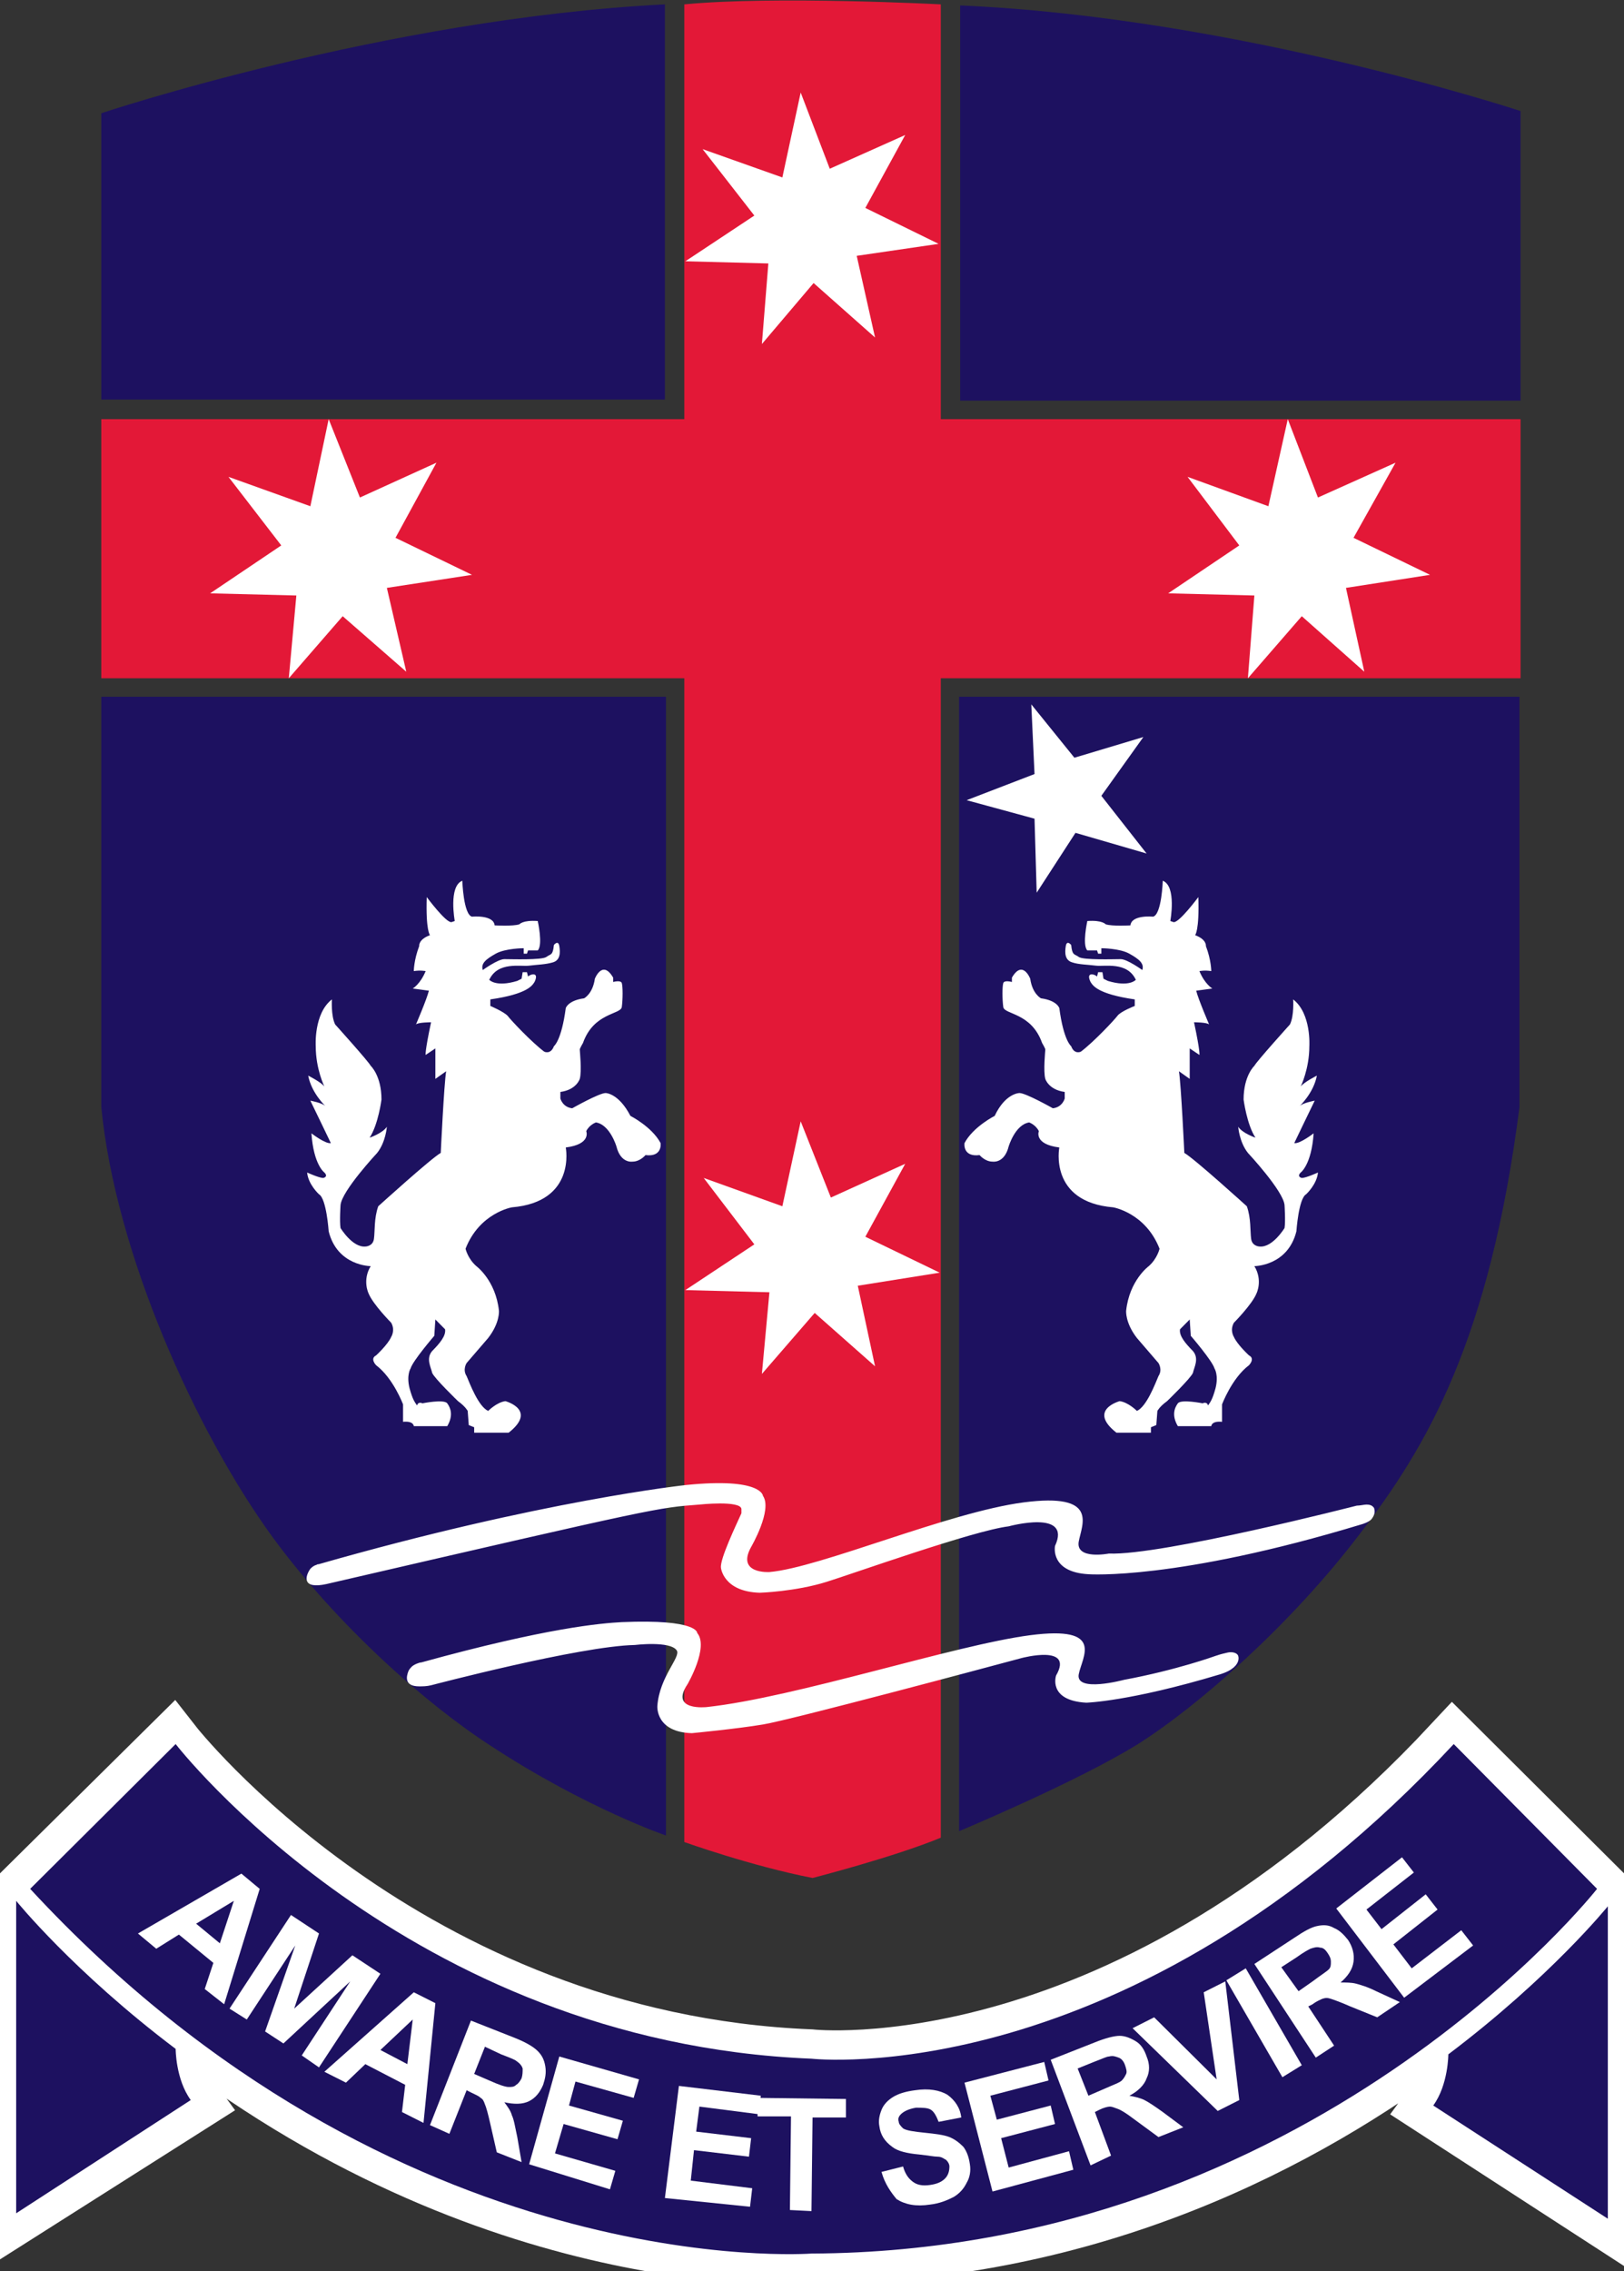
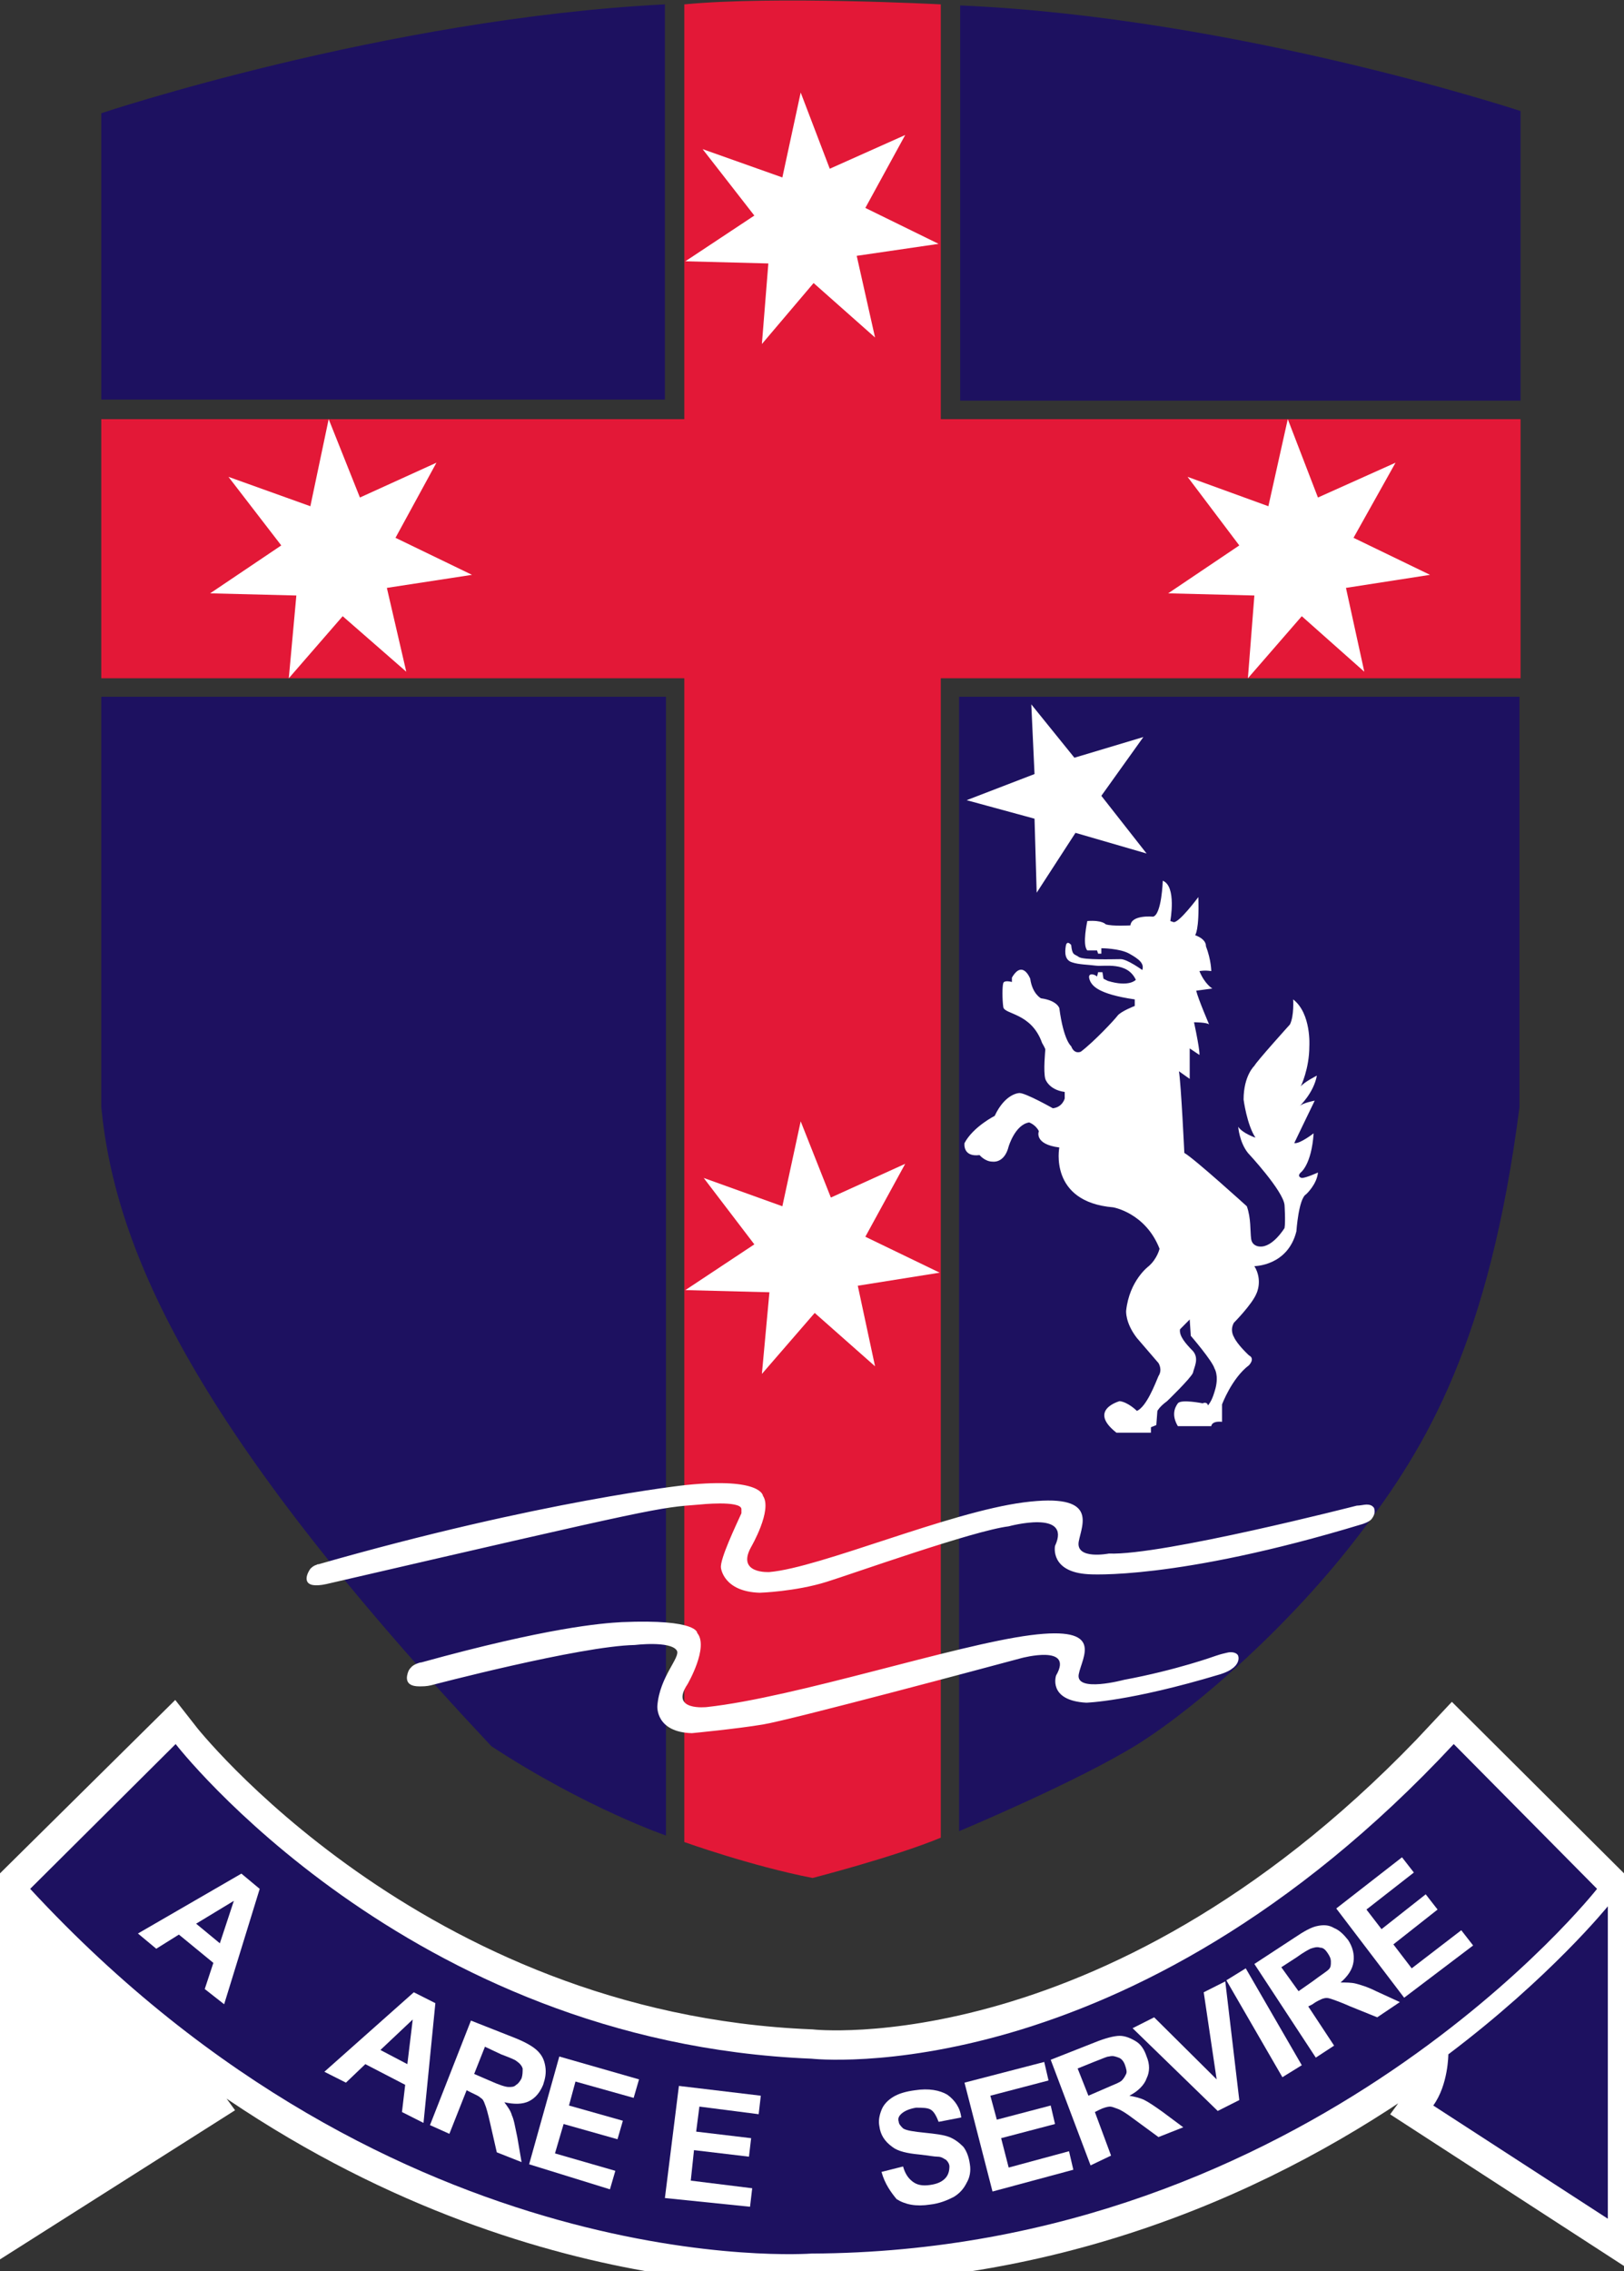
<svg xmlns="http://www.w3.org/2000/svg" width="83" height="116" viewBox="0 0 83 116" fill="none">
  <rect x="0" y="0" width="83" height="116" fill="#333333" stroke="none" />
  <g clip-path="url(#clip0)">
    <path d="M0.826 96.982L8.812 89.085C8.812 89.085 20.709 104.322 41.417 105.156C41.417 105.156 57.555 106.991 74.243 89.085L82.174 96.982L82.119 113.386L73.196 107.603C73.968 106.547 73.968 104.99 73.968 104.99C73.968 104.99 73.912 104.378 73.582 104.1C66.808 109.216 55.903 115.11 41.472 115.166C41.472 115.166 25.776 116.389 9.473 103.822V103.877C9.198 104.267 9.088 104.767 9.088 104.767C9.088 104.767 9.088 106.324 9.859 107.381L0.826 113.108V96.982Z" fill="white" stroke="white" stroke-width="3" />
    <path d="M5.177 20.464V5.784C5.177 5.784 19.662 0.946 33.982 0.223V20.409H5.177V20.464Z" fill="#1D1160" />
-     <path d="M34.037 93.757C34.037 93.757 29.962 92.367 25.115 89.197C21.755 87.028 17.239 83.024 13.934 78.52C9.969 73.07 5.893 63.95 5.177 56.554V35.59H34.037V93.757Z" fill="#1D1160" />
+     <path d="M34.037 93.757C34.037 93.757 29.962 92.367 25.115 89.197C9.969 73.07 5.893 63.95 5.177 56.554V35.59H34.037V93.757Z" fill="#1D1160" />
    <path d="M77.712 20.464V5.672C77.712 5.672 63.227 0.89 49.073 0.278V20.464H77.712Z" fill="#1D1160" />
    <path d="M49.018 93.534C49.018 93.534 55.021 91.032 58.161 89.085C61.245 87.139 65.982 82.969 69.451 78.409C72.921 73.904 76.116 68.51 77.658 56.554V35.59H49.018V93.534Z" fill="#1D1160" />
    <path d="M5.177 21.41V34.645H34.974V94.09C34.974 94.09 38.388 95.314 41.528 95.925C41.528 95.925 45.658 94.869 48.082 93.868V34.645H77.713V21.41H48.082V0.223C48.082 0.223 39.6 -0.222 34.974 0.223V21.41H5.177Z" fill="#E31837" />
    <path d="M11.676 24.357L15.862 25.858L16.798 21.41L18.395 25.413L22.306 23.634L20.213 27.471L24.123 29.362L19.772 30.029L20.764 34.311L17.514 31.475L14.76 34.645L15.146 30.418L10.74 30.307L14.375 27.86L11.676 24.357Z" fill="white" />
    <path d="M35.965 60.169L39.985 61.615L40.922 57.277L42.464 61.17L46.264 59.446L44.226 63.172L48.026 65.007L43.84 65.674L44.722 69.789L41.638 67.064L38.939 70.179L39.324 66.008L35.028 65.897L38.553 63.561L35.965 60.169Z" fill="white" />
    <path d="M35.91 7.618L39.985 9.064L40.922 4.727L42.408 8.619L46.264 6.896L44.226 10.621L47.971 12.456L43.785 13.068L44.722 17.239L41.582 14.458L38.939 17.572L39.269 13.457L35.028 13.346L38.553 11.011L35.91 7.618Z" fill="white" />
    <path d="M60.694 24.357L64.825 25.858L65.816 21.41L67.358 25.413L71.324 23.634L69.176 27.471L73.086 29.362L68.79 30.029L69.727 34.311L66.532 31.475L63.778 34.645L64.109 30.418L59.703 30.307L63.338 27.86L60.694 24.357Z" fill="white" />
    <path d="M52.873 41.818L49.403 40.873L52.873 39.538L52.708 35.979L54.911 38.704L58.436 37.647L56.288 40.65L58.601 43.597L54.966 42.541L52.983 45.599L52.873 41.818Z" fill="white" />
-     <path d="M21.59 71.68C21.59 71.68 22.692 71.458 22.857 71.68C23.022 71.903 23.187 72.292 22.857 72.848H21.149C21.149 72.848 21.149 72.57 20.599 72.625V71.736C20.599 71.736 20.103 70.401 19.222 69.734C19.222 69.734 18.891 69.4 19.222 69.233C19.222 69.233 19.828 68.677 19.993 68.288C19.993 68.288 20.213 67.954 19.993 67.565C19.993 67.565 19.056 66.62 18.836 66.064C18.836 66.064 18.506 65.396 18.946 64.673C18.946 64.673 17.239 64.673 16.798 62.894C16.798 62.894 16.688 61.226 16.303 61.003C16.303 61.003 15.752 60.503 15.697 59.891C15.697 59.891 16.303 60.169 16.523 60.169C16.523 60.169 16.798 60.113 16.578 59.891C16.578 59.891 16.027 59.502 15.917 57.889C15.917 57.889 16.633 58.445 16.909 58.389C16.909 58.389 16.082 56.666 15.862 56.221C15.862 56.221 16.468 56.332 16.633 56.499C16.633 56.499 15.917 55.831 15.752 54.942C15.752 54.942 16.413 55.275 16.578 55.498C16.578 55.498 16.137 54.608 16.137 53.44C16.137 53.44 16.027 51.772 16.963 51.049C16.963 51.049 16.909 51.883 17.129 52.328C17.129 52.328 18.836 54.219 18.946 54.441C18.946 54.441 19.497 54.942 19.497 56.165C19.497 56.165 19.332 57.444 18.891 58.111C18.891 58.111 19.552 57.889 19.772 57.555C19.772 57.555 19.717 58.334 19.277 58.89C19.277 58.89 17.459 60.836 17.404 61.559C17.404 61.559 17.349 62.393 17.404 62.727C17.404 62.727 18.01 63.728 18.671 63.672C18.671 63.672 19.056 63.672 19.111 63.283C19.167 62.894 19.111 62.227 19.332 61.615C19.332 61.615 22.031 59.168 22.526 58.89C22.526 58.89 22.692 55.387 22.802 54.719L22.251 55.109V53.552L21.755 53.885C21.755 53.885 21.7 53.774 22.031 52.217C22.031 52.217 21.37 52.217 21.259 52.328C21.259 52.328 21.81 51.049 21.92 50.604L21.094 50.493C21.094 50.493 21.48 50.271 21.755 49.603C21.755 49.603 21.48 49.548 21.149 49.603C21.149 49.603 21.149 49.047 21.425 48.324C21.425 48.324 21.37 47.991 21.976 47.768C21.976 47.768 21.755 47.546 21.81 45.822C21.81 45.822 22.802 47.157 23.077 47.101L23.242 47.045C23.242 47.045 22.912 45.266 23.628 44.988C23.628 44.988 23.683 46.712 24.123 46.823C24.123 46.823 25.225 46.712 25.28 47.268C25.28 47.268 26.216 47.323 26.547 47.212C26.547 47.212 26.712 46.99 27.483 47.045C27.483 47.045 27.759 48.269 27.483 48.547H26.987L26.932 48.714H26.767V48.435C26.767 48.435 25.831 48.435 25.335 48.714C24.839 48.992 24.564 49.214 24.674 49.548C24.674 49.548 25.445 48.992 25.776 48.992C26.106 48.992 27.703 49.047 27.924 48.88C28.144 48.714 28.254 48.825 28.309 48.269C28.309 48.269 28.53 47.991 28.585 48.324C28.64 48.658 28.64 49.047 28.254 49.158C27.869 49.27 27.483 49.27 27.043 49.325C26.602 49.381 25.445 49.103 25.005 50.048C25.005 50.048 25.335 50.438 26.437 50.104L26.657 49.993L26.712 49.659H26.932L26.987 49.881C26.987 49.881 27.098 49.77 27.263 49.77C27.428 49.77 27.428 49.937 27.318 50.159C27.208 50.326 26.987 50.771 25.06 51.049V51.383C25.06 51.383 25.721 51.661 25.941 51.883C26.106 52.106 27.153 53.218 27.814 53.718C27.814 53.718 28.144 53.885 28.309 53.44C28.309 53.44 28.695 53.162 28.915 51.494C28.915 51.494 29.025 51.105 29.851 50.993C29.851 50.993 30.292 50.771 30.402 49.993C30.402 49.993 30.788 48.992 31.338 49.937V50.159C31.338 50.159 31.724 50.048 31.779 50.215C31.834 50.382 31.834 51.049 31.779 51.438C31.724 51.828 30.347 51.717 29.796 53.273C29.796 53.273 29.631 53.552 29.631 53.607C29.631 53.663 29.741 54.719 29.631 55.109C29.631 55.109 29.466 55.665 28.64 55.776V56.11C28.64 56.11 28.75 56.554 29.245 56.61C29.245 56.61 30.622 55.831 30.953 55.831C30.953 55.831 31.614 55.831 32.22 56.999C32.22 56.999 33.321 57.555 33.762 58.389C33.762 58.389 33.872 59.112 32.991 59.001C32.991 59.001 32.715 59.335 32.33 59.335C32.33 59.335 31.724 59.446 31.504 58.556C31.504 58.556 31.173 57.444 30.457 57.333C30.457 57.333 30.127 57.444 29.962 57.778C29.962 57.778 30.237 58.445 28.915 58.612C28.915 58.612 29.466 61.392 26.161 61.67C26.161 61.67 24.509 61.949 23.793 63.784C23.793 63.784 23.903 64.284 24.344 64.673C24.344 64.673 25.335 65.396 25.5 66.953C25.5 66.953 25.555 67.565 24.95 68.344L23.848 69.623C23.848 69.623 23.628 69.956 23.848 70.29C24.013 70.679 24.454 71.847 24.95 72.069C24.95 72.069 25.39 71.624 25.831 71.569C25.831 71.569 27.483 72.014 25.996 73.181H24.234V72.903L23.958 72.792L23.903 72.069C23.903 72.069 23.793 71.847 23.407 71.569C23.407 71.569 22.196 70.401 22.086 70.123C22.031 69.845 21.755 69.4 22.086 69.011C22.471 68.621 22.802 68.232 22.747 67.899L22.251 67.398L22.196 68.232C22.196 68.232 21.094 69.511 20.984 69.9C20.984 69.9 20.764 70.234 20.929 70.901C21.094 71.513 21.204 71.624 21.315 71.791C21.37 71.569 21.59 71.68 21.59 71.68Z" fill="white" />
    <path d="M61.465 71.68C61.465 71.68 60.364 71.458 60.199 71.68C60.033 71.903 59.868 72.292 60.199 72.848H61.906C61.906 72.848 61.906 72.57 62.457 72.625V71.736C62.457 71.736 62.952 70.401 63.834 69.734C63.834 69.734 64.164 69.4 63.834 69.233C63.834 69.233 63.228 68.677 63.062 68.288C63.062 68.288 62.842 67.954 63.062 67.565C63.062 67.565 63.999 66.62 64.219 66.064C64.219 66.064 64.55 65.396 64.109 64.673C64.109 64.673 65.816 64.673 66.257 62.894C66.257 62.894 66.367 61.226 66.753 61.003C66.753 61.003 67.303 60.503 67.359 59.891C67.359 59.891 66.753 60.169 66.532 60.169C66.532 60.169 66.257 60.113 66.477 59.891C66.477 59.891 67.028 59.502 67.138 57.889C67.138 57.889 66.422 58.445 66.147 58.389C66.147 58.389 66.973 56.666 67.193 56.221C67.193 56.221 66.587 56.332 66.422 56.499C66.422 56.499 67.138 55.831 67.303 54.942C67.303 54.942 66.642 55.275 66.477 55.498C66.477 55.498 66.918 54.608 66.918 53.44C66.918 53.44 67.028 51.772 66.092 51.049C66.092 51.049 66.147 51.883 65.927 52.328C65.927 52.328 64.219 54.219 64.109 54.441C64.109 54.441 63.558 54.942 63.558 56.165C63.558 56.165 63.724 57.444 64.164 58.111C64.164 58.111 63.503 57.889 63.283 57.555C63.283 57.555 63.338 58.334 63.779 58.89C63.779 58.89 65.596 60.836 65.651 61.559C65.651 61.559 65.706 62.393 65.651 62.727C65.651 62.727 65.045 63.728 64.384 63.672C64.384 63.672 63.999 63.672 63.944 63.283C63.889 62.894 63.944 62.227 63.723 61.615C63.723 61.615 61.025 59.168 60.529 58.89C60.529 58.89 60.364 55.387 60.254 54.719L60.804 55.109V53.552L61.3 53.885C61.3 53.885 61.355 53.774 61.025 52.217C61.025 52.217 61.686 52.217 61.796 52.328C61.796 52.328 61.245 51.049 61.135 50.604L61.961 50.493C61.961 50.493 61.575 50.271 61.3 49.603C61.3 49.603 61.575 49.548 61.906 49.603C61.906 49.603 61.906 49.047 61.631 48.324C61.631 48.324 61.686 47.991 61.08 47.768C61.08 47.768 61.3 47.546 61.245 45.822C61.245 45.822 60.254 47.157 59.978 47.101L59.813 47.045C59.813 47.045 60.144 45.266 59.428 44.988C59.428 44.988 59.372 46.712 58.932 46.823C58.932 46.823 57.83 46.712 57.775 47.268C57.775 47.268 56.839 47.323 56.508 47.212C56.508 47.212 56.343 46.99 55.572 47.045C55.572 47.045 55.297 48.269 55.572 48.547H56.068L56.123 48.714H56.288V48.435C56.288 48.435 57.224 48.435 57.72 48.714C58.216 48.992 58.491 49.214 58.381 49.548C58.381 49.548 57.61 48.992 57.279 48.992C56.949 48.992 55.352 49.047 55.132 48.88C54.911 48.714 54.801 48.825 54.746 48.269C54.746 48.269 54.526 47.991 54.471 48.324C54.416 48.658 54.416 49.047 54.801 49.158C55.132 49.27 55.572 49.27 56.013 49.325C56.453 49.381 57.61 49.103 58.051 50.048C58.051 50.048 57.72 50.438 56.619 50.104L56.398 49.993L56.343 49.659H56.123L56.068 49.881C56.068 49.881 55.958 49.77 55.792 49.77C55.627 49.77 55.627 49.937 55.737 50.159C55.847 50.326 56.068 50.771 57.995 51.049V51.383C57.995 51.383 57.279 51.661 57.114 51.883C56.949 52.106 55.903 53.218 55.242 53.718C55.242 53.718 54.911 53.885 54.746 53.44C54.746 53.44 54.361 53.162 54.14 51.494C54.14 51.494 54.03 51.105 53.204 50.993C53.204 50.993 52.763 50.771 52.653 49.993C52.653 49.993 52.268 48.992 51.717 49.937V50.159C51.717 50.159 51.331 50.048 51.276 50.215C51.221 50.382 51.221 51.049 51.276 51.438C51.331 51.828 52.708 51.717 53.259 53.273C53.259 53.273 53.424 53.552 53.424 53.607C53.424 53.663 53.314 54.719 53.424 55.109C53.424 55.109 53.589 55.665 54.416 55.776V56.11C54.416 56.11 54.305 56.554 53.81 56.61C53.81 56.61 52.433 55.831 52.102 55.831C52.102 55.831 51.386 55.831 50.836 56.999C50.836 56.999 49.734 57.555 49.294 58.389C49.294 58.389 49.183 59.112 50.065 59.001C50.065 59.001 50.34 59.335 50.725 59.335C50.725 59.335 51.331 59.446 51.552 58.556C51.552 58.556 51.882 57.444 52.598 57.333C52.598 57.333 52.928 57.444 53.094 57.778C53.094 57.778 52.818 58.445 54.14 58.612C54.14 58.612 53.589 61.392 56.894 61.67C56.894 61.67 58.546 61.949 59.262 63.784C59.262 63.784 59.152 64.284 58.712 64.673C58.712 64.673 57.72 65.396 57.555 66.953C57.555 66.953 57.5 67.565 58.106 68.344L59.207 69.623C59.207 69.623 59.428 69.956 59.207 70.29C59.042 70.679 58.601 71.847 58.106 72.069C58.106 72.069 57.665 71.624 57.224 71.569C57.224 71.569 55.572 72.014 57.059 73.181H58.822V72.903L59.097 72.792L59.152 72.069C59.152 72.069 59.262 71.847 59.648 71.569C59.648 71.569 60.859 70.401 60.97 70.123C61.025 69.845 61.3 69.4 60.97 69.011C60.584 68.621 60.254 68.232 60.309 67.899L60.804 67.398L60.859 68.232C60.859 68.232 61.961 69.511 62.071 69.9C62.071 69.9 62.291 70.234 62.126 70.901C61.961 71.513 61.851 71.624 61.741 71.791C61.686 71.569 61.465 71.68 61.465 71.68Z" fill="white" />
-     <path d="M0.826 113.053V97.093C0.826 97.093 3.745 100.708 8.977 104.656C8.977 104.656 8.977 106.213 9.749 107.269L0.826 113.053Z" fill="#1D1160" />
    <path d="M82.174 113.331V97.371C82.174 97.371 79.255 100.986 74.022 104.934C74.022 104.934 74.022 106.491 73.251 107.548L82.174 113.331Z" fill="#1D1160" />
    <path d="M16.082 79.966C15.972 80.021 15.917 80.077 15.862 80.132C15.587 80.522 15.421 81.189 16.688 80.911C33.762 76.963 33.597 77.018 35.745 76.852C35.745 76.852 37.838 76.629 37.893 77.074C37.893 77.074 37.893 77.185 37.893 77.296C37.617 77.908 36.791 79.632 36.846 80.077C36.846 80.077 36.956 81.3 38.829 81.356C38.829 81.356 40.647 81.3 42.244 80.8C43.511 80.41 49.734 78.186 51.552 77.964C51.552 77.964 54.801 77.074 53.92 78.965C53.92 78.965 53.645 80.299 55.627 80.41C55.627 80.41 60.088 80.744 69.617 77.853C69.617 77.853 70.002 77.741 70.112 77.575C70.278 77.352 70.278 77.185 70.222 77.018C70.167 76.963 70.112 76.852 69.837 76.852C69.727 76.852 69.507 76.907 69.341 76.907C69.341 76.907 59.372 79.465 56.674 79.354C56.674 79.354 54.966 79.688 55.132 78.742C55.297 77.853 56.178 76.24 52.323 76.74C48.467 77.241 41.913 80.077 39.325 80.299C39.325 80.299 37.617 80.41 38.388 79.02C38.388 79.02 39.49 77.13 38.994 76.407C38.994 76.407 38.939 75.461 35.084 75.851C35.084 75.851 27.704 76.629 16.248 79.91C16.303 79.854 16.248 79.91 16.082 79.966Z" fill="white" />
    <path d="M20.874 85.36C20.764 85.638 20.654 86.138 21.425 86.138C21.59 86.138 21.81 86.138 22.03 86.083C22.03 86.083 29.631 84.081 32.44 84.025C32.44 84.025 34.257 83.803 34.588 84.303C34.808 84.637 33.707 85.638 33.596 87.139C33.596 87.139 33.486 88.474 35.359 88.529C35.359 88.529 37.672 88.307 38.994 88.085C40.371 87.862 50.56 85.137 52.212 84.692C52.212 84.692 54.911 83.969 53.975 85.582C53.975 85.582 53.534 86.861 55.517 86.972C55.517 86.972 57.72 86.917 62.346 85.526C62.346 85.526 62.732 85.415 62.952 85.248C63.282 85.026 63.338 84.748 63.282 84.581C63.227 84.414 62.952 84.359 62.732 84.414C62.511 84.47 62.456 84.47 62.126 84.581C62.126 84.581 60.143 85.304 57.444 85.805C57.444 85.805 54.966 86.472 55.131 85.526C55.297 84.637 56.508 83.024 52.653 83.525C48.797 84.025 40.701 86.694 36.13 87.195C36.13 87.195 34.202 87.417 35.139 86.027C35.139 86.027 36.24 84.136 35.634 83.413C35.634 83.413 35.689 82.69 31.779 82.857C30.732 82.913 27.979 83.135 21.535 84.915C21.424 84.915 21.149 85.026 21.039 85.137C20.984 85.193 20.929 85.248 20.874 85.36Z" fill="white" />
    <path d="M1.542 96.481L8.977 89.085C8.977 89.085 20.764 104.322 41.472 105.156C41.472 105.156 57.61 106.991 74.298 89.085L81.623 96.481C81.623 96.481 67.083 114.999 41.472 115.11C41.417 115.11 20.268 116.723 1.542 96.481Z" fill="#1D1160" />
    <path d="M11.456 102.376L10.464 101.598L10.905 100.263L9.143 98.817L7.986 99.54L7.05 98.762L12.337 95.703L13.273 96.482L11.456 102.376ZM11.236 99.262L11.952 97.093L10.024 98.261L11.236 99.262Z" fill="white" />
-     <path d="M11.731 102.599L14.871 97.816L16.303 98.761L15.036 102.599L18.01 99.874L19.442 100.819L16.303 105.601L15.422 104.99L17.9 101.208L14.485 104.378L13.549 103.766L15.091 99.373L12.613 103.155L11.731 102.599Z" fill="white" />
    <path d="M21.645 108.437L20.544 107.881L20.709 106.491L18.671 105.435L17.68 106.38L16.578 105.824L21.149 101.764L22.251 102.32L21.645 108.437ZM20.819 105.435L21.094 103.155L19.442 104.712L20.819 105.435Z" fill="white" />
    <path d="M21.976 108.549L24.069 103.21L26.327 104.1C26.877 104.322 27.263 104.545 27.483 104.767C27.703 104.99 27.814 105.212 27.869 105.546C27.924 105.879 27.869 106.157 27.759 106.491C27.593 106.88 27.373 107.158 27.043 107.325C26.712 107.492 26.271 107.492 25.776 107.381C25.941 107.603 26.106 107.826 26.161 108.048C26.271 108.271 26.327 108.66 26.437 109.16L26.657 110.439L25.39 109.939L25.06 108.493C24.95 107.993 24.84 107.603 24.785 107.492C24.729 107.325 24.674 107.214 24.564 107.158C24.454 107.047 24.289 106.992 24.069 106.88L23.848 106.769L22.967 108.994L21.976 108.549ZM24.234 105.935L25.005 106.269C25.5 106.491 25.831 106.602 25.996 106.602C26.161 106.602 26.271 106.602 26.382 106.491C26.492 106.436 26.602 106.269 26.657 106.157C26.712 105.991 26.712 105.824 26.712 105.657C26.657 105.49 26.547 105.379 26.382 105.268C26.327 105.212 26.051 105.101 25.611 104.934L24.785 104.545L24.234 105.935Z" fill="white" />
    <path d="M27.043 110.55L28.585 105.045L32.66 106.213L32.385 107.158L29.411 106.324L29.08 107.548L31.834 108.326L31.559 109.271L28.805 108.493L28.364 109.994L31.449 110.884L31.173 111.829L27.043 110.55Z" fill="white" />
    <path d="M33.982 112.274L34.698 106.547L38.884 107.047L38.774 107.992L35.745 107.603L35.58 108.882L38.389 109.216L38.278 110.161L35.469 109.828L35.304 111.385L38.444 111.774L38.333 112.719L33.982 112.274Z" fill="white" />
-     <path d="M40.371 112.886L40.426 108.104H38.719V107.158L43.235 107.214V108.159H41.528L41.473 112.942L40.371 112.886Z" fill="white" />
    <path d="M45.053 110.94L46.154 110.662C46.264 111.051 46.43 111.274 46.65 111.44C46.87 111.607 47.146 111.663 47.531 111.607C47.917 111.552 48.137 111.44 48.302 111.274C48.467 111.107 48.523 110.884 48.523 110.662C48.523 110.551 48.467 110.439 48.357 110.328C48.247 110.273 48.137 110.161 47.917 110.161C47.751 110.161 47.476 110.106 46.98 110.05C46.374 109.995 45.879 109.883 45.603 109.661C45.218 109.383 44.998 109.049 44.943 108.604C44.887 108.326 44.943 108.048 45.053 107.77C45.163 107.492 45.383 107.27 45.658 107.103C45.934 106.936 46.319 106.825 46.76 106.769C47.476 106.658 48.027 106.769 48.412 106.992C48.798 107.27 49.073 107.659 49.128 108.159L47.972 108.382C47.861 108.104 47.751 107.881 47.586 107.77C47.421 107.659 47.146 107.659 46.815 107.659C46.485 107.715 46.209 107.826 46.044 107.993C45.934 108.104 45.879 108.215 45.934 108.382C45.934 108.493 46.044 108.604 46.154 108.716C46.319 108.827 46.705 108.882 47.256 108.938C47.806 108.994 48.247 109.049 48.523 109.16C48.798 109.272 49.018 109.438 49.239 109.661C49.404 109.883 49.514 110.161 49.569 110.551C49.624 110.884 49.569 111.218 49.404 111.496C49.239 111.83 49.018 112.052 48.743 112.219C48.412 112.386 48.027 112.553 47.531 112.608C46.815 112.719 46.264 112.608 45.824 112.33C45.548 111.996 45.218 111.552 45.053 110.94Z" fill="white" />
    <path d="M50.725 111.941L49.294 106.38L53.369 105.323L53.589 106.269L50.615 107.047L50.946 108.271L53.7 107.548L53.92 108.493L51.166 109.216L51.552 110.717L54.636 109.883L54.856 110.829L50.725 111.941Z" fill="white" />
    <path d="M55.737 110.606L53.7 105.212L55.958 104.322C56.509 104.1 56.949 103.989 57.225 103.989C57.5 103.989 57.775 104.1 58.051 104.267C58.326 104.434 58.491 104.712 58.602 105.045C58.767 105.435 58.767 105.824 58.602 106.158C58.491 106.491 58.161 106.825 57.72 107.047C57.996 107.103 58.271 107.158 58.491 107.27C58.712 107.381 59.042 107.603 59.428 107.881L60.474 108.66L59.207 109.16L57.996 108.271C57.555 107.937 57.28 107.77 57.114 107.715C56.949 107.659 56.839 107.603 56.729 107.603C56.619 107.603 56.398 107.659 56.178 107.77L55.958 107.881L56.784 110.106L55.737 110.606ZM55.627 107.047L56.398 106.714C56.894 106.491 57.225 106.38 57.335 106.269C57.445 106.158 57.5 106.046 57.555 105.935C57.61 105.824 57.555 105.657 57.5 105.49C57.445 105.323 57.335 105.157 57.169 105.101C57.004 105.045 56.894 104.99 56.674 105.045C56.564 105.045 56.343 105.157 55.903 105.323L55.077 105.657L55.627 107.047Z" fill="white" />
    <path d="M62.236 107.826L57.885 103.599L58.987 103.043L62.181 106.213L61.52 101.764L62.622 101.208L63.338 107.27L62.236 107.826Z" fill="white" />
    <path d="M65.541 106.102L62.677 101.153L63.668 100.541L66.532 105.49L65.541 106.102Z" fill="white" />
    <path d="M67.248 105.101L64.109 100.318L66.147 98.984C66.642 98.65 67.028 98.428 67.358 98.372C67.634 98.317 67.909 98.317 68.184 98.483C68.46 98.595 68.68 98.817 68.9 99.095C69.121 99.429 69.231 99.818 69.176 100.207C69.121 100.596 68.9 100.93 68.515 101.264C68.79 101.264 69.066 101.264 69.286 101.319C69.506 101.375 69.892 101.486 70.332 101.709L71.544 102.265L70.388 103.043L69.011 102.487C68.515 102.265 68.184 102.154 68.019 102.098C67.854 102.042 67.744 102.042 67.579 102.098C67.469 102.154 67.303 102.209 67.083 102.376L66.863 102.487L68.184 104.489L67.248 105.101ZM66.367 101.709L67.083 101.208C67.524 100.875 67.799 100.708 67.909 100.596C68.019 100.485 68.019 100.374 68.019 100.207C68.019 100.04 67.964 99.929 67.854 99.762C67.744 99.596 67.634 99.484 67.469 99.484C67.303 99.429 67.138 99.484 66.973 99.54C66.863 99.596 66.642 99.707 66.257 99.985L65.486 100.485L66.367 101.709Z" fill="white" />
    <path d="M71.764 102.042L68.294 97.483L71.654 94.869L72.26 95.647L69.837 97.538L70.608 98.539L72.866 96.76L73.472 97.538L71.213 99.318L72.15 100.541L74.683 98.595L75.289 99.373L71.764 102.042Z" fill="white" />
  </g>
  <defs>
    <clipPath id="clip0">
      <rect width="83" height="116" fill="white" />
    </clipPath>
  </defs>
</svg>